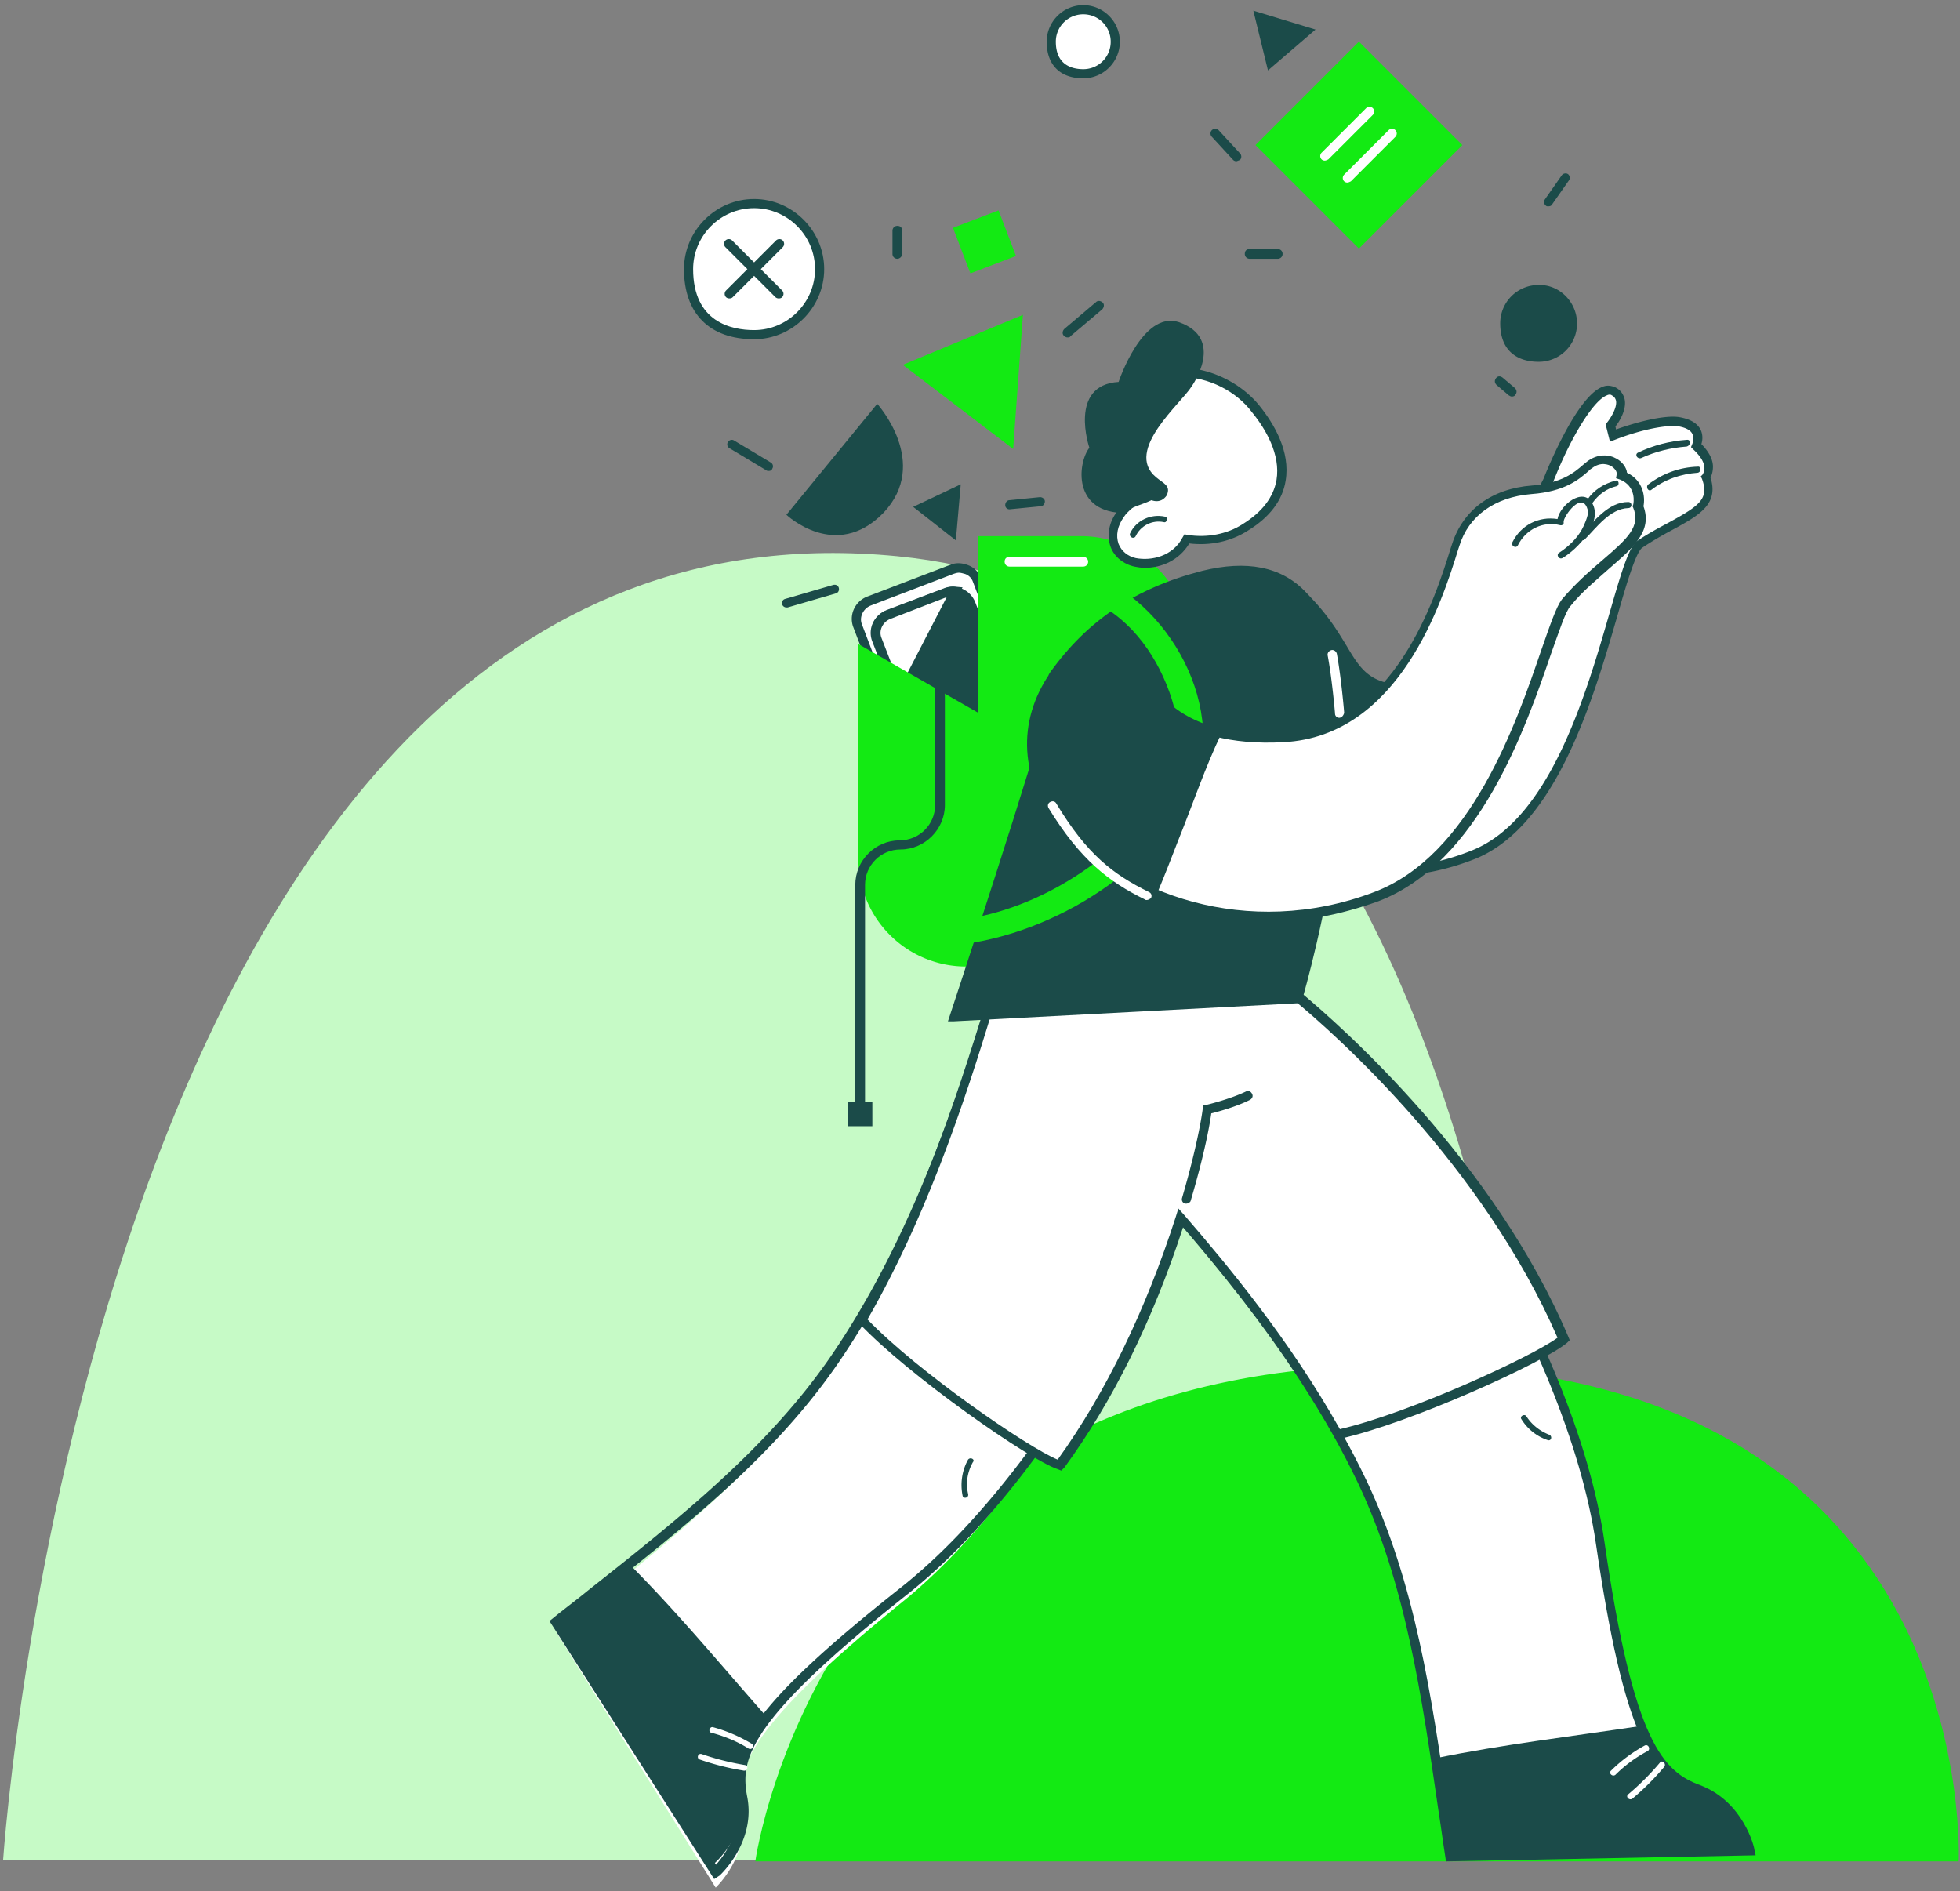
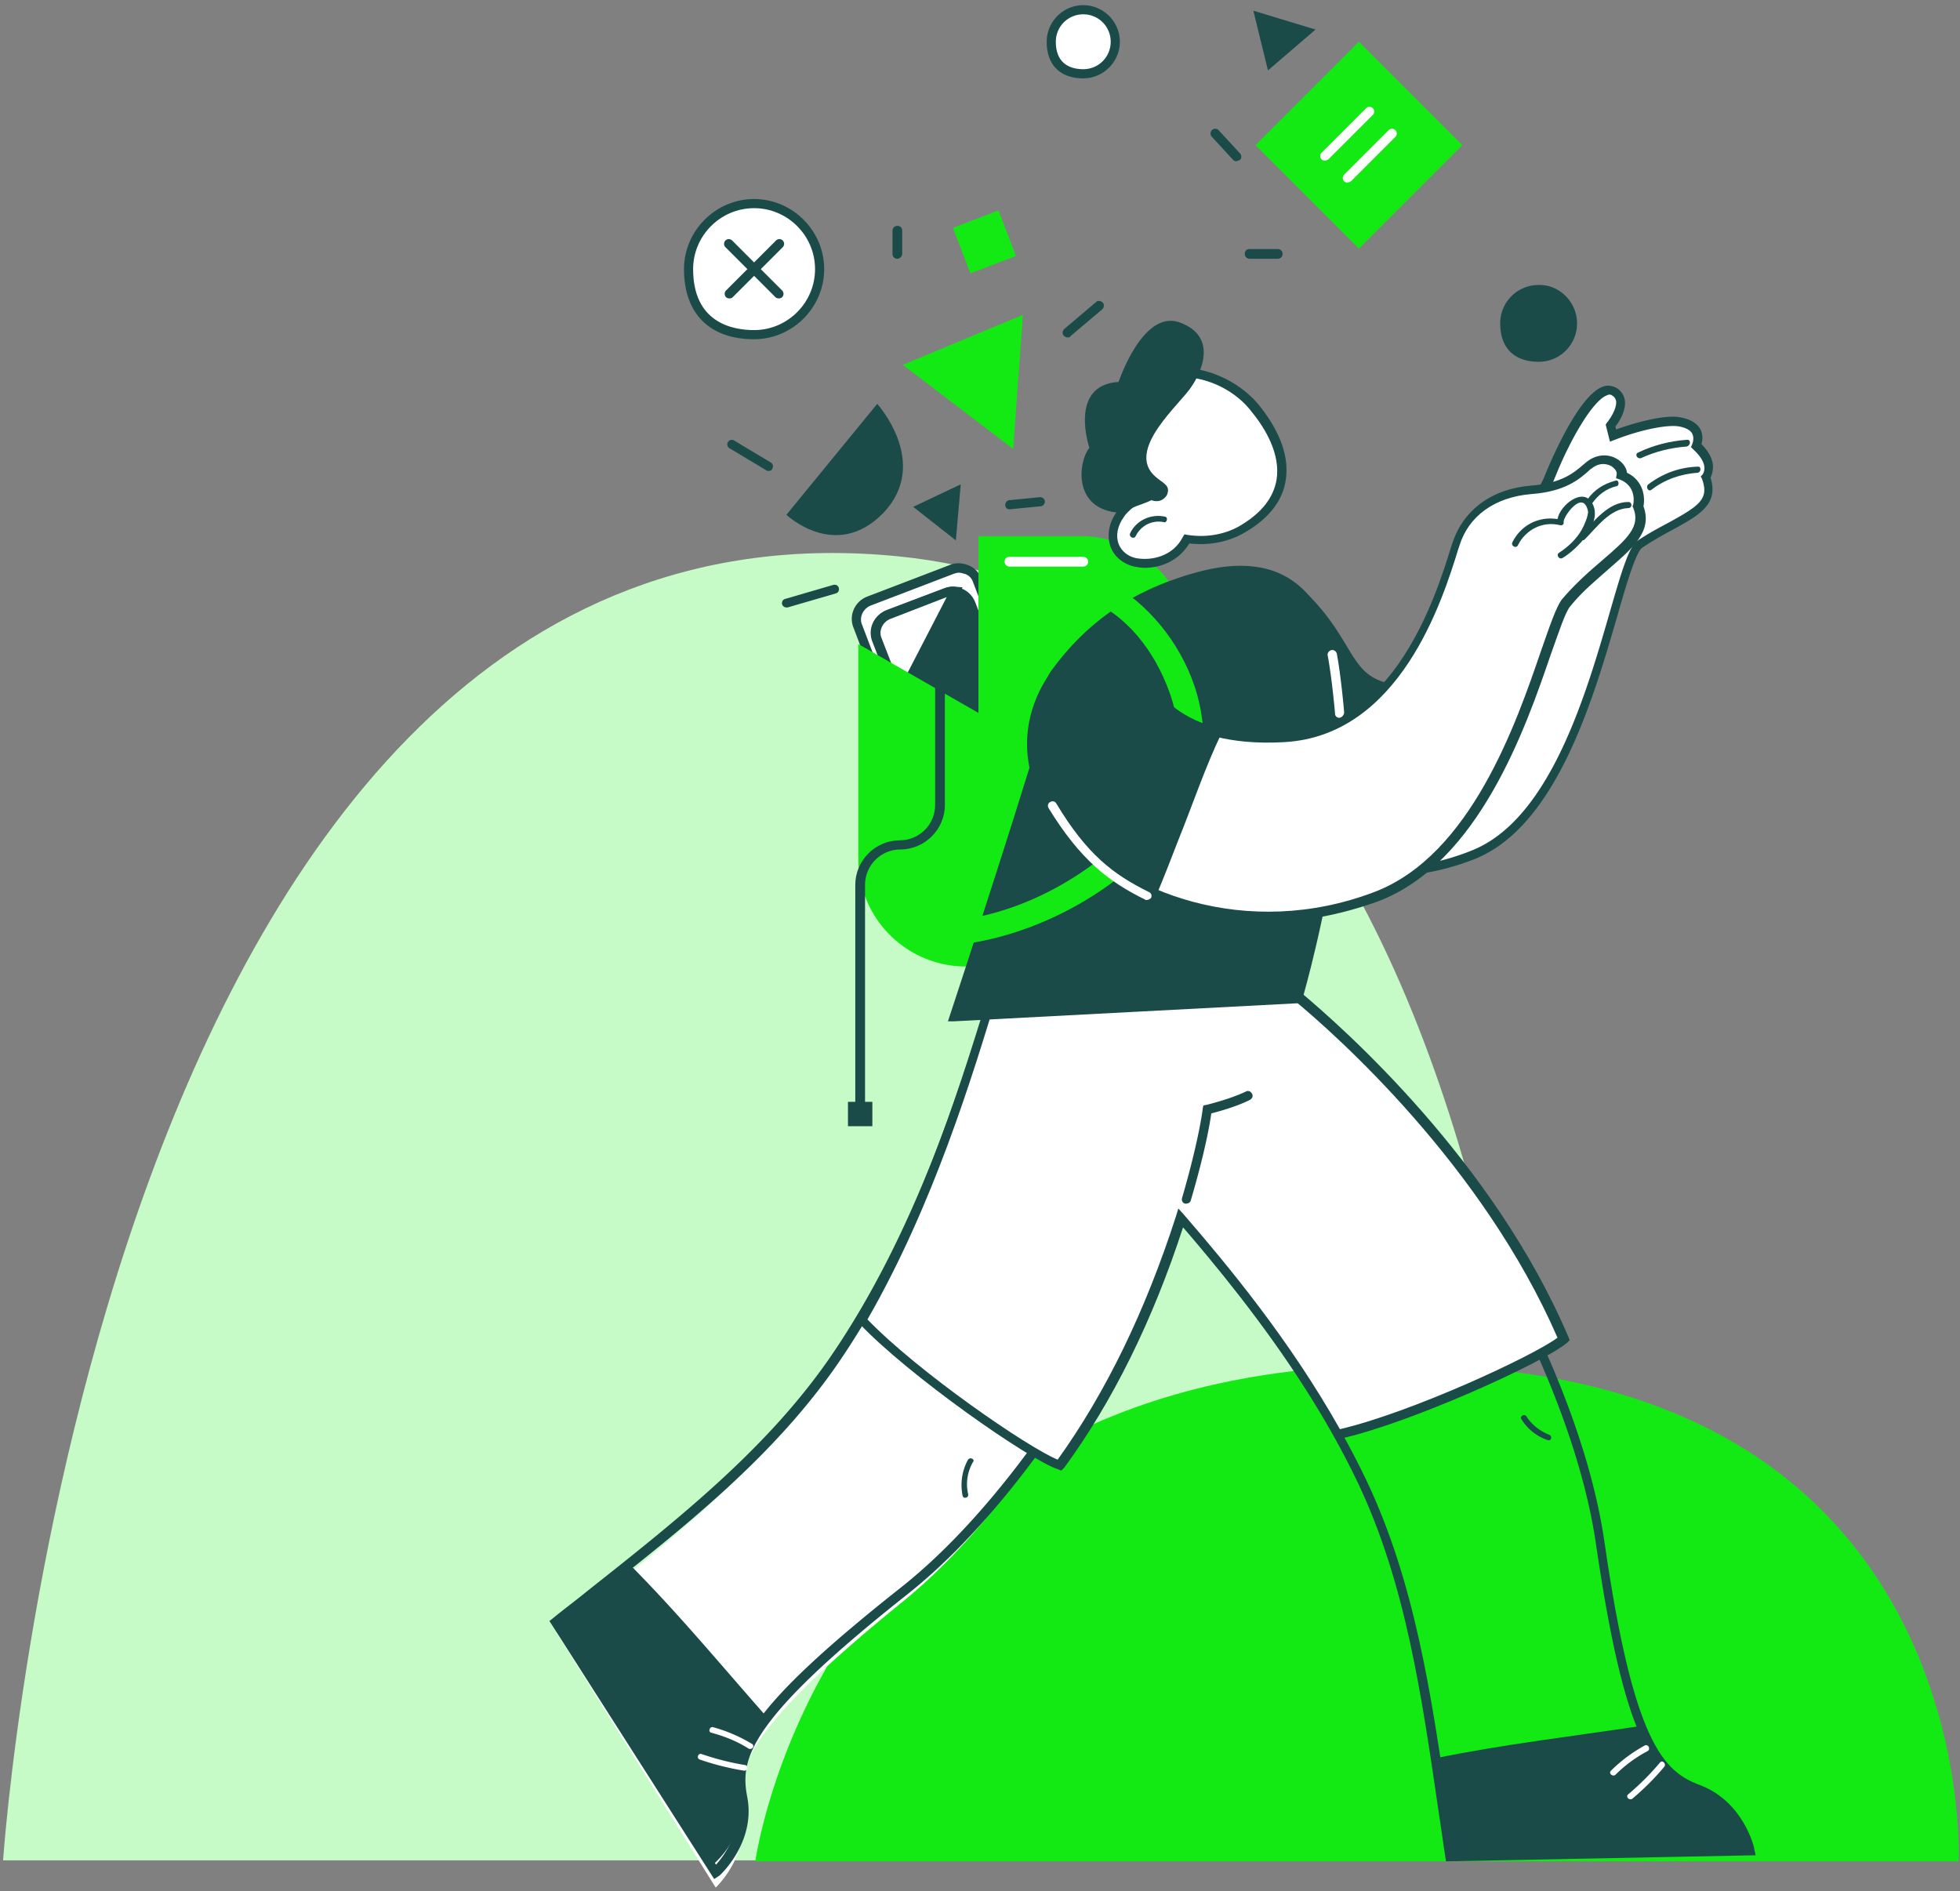
<svg xmlns="http://www.w3.org/2000/svg" width="371" height="358" fill="none">
  <rect width="100%" height="100%" fill="#808080" stroke="none" />
  <path fill="#C6FAC6" d="M294.212 352.145H.582S18.136 90.392 169.859 105.288c129.858 12.769 124.354 246.857 124.354 246.857z" />
  <path fill="#13EA13" d="M370.739 352.33h-227.77s13.616-99.346 131.308-93.692c100.732 4.846 96.462 93.692 96.462 93.692z" />
-   <path fill="#fff" d="M210.123 215.715c13.039 14.423 34.731 37.5 47.769 64.847 10.27 21.577 12.808 45.808 16.616 70.846l56.769-1.154s-1.846-8.654-9.807-11.538c-7.846-3-13.27-9.346-18.693-46.731-5.423-37.27-37.961-87.347-57.577-103.616-5.308-4.385-10.038-8.423-14.077-11.769-7.731 12.577-14.885 25.615-21 39.115z" />
  <path fill="#1B4B49" d="m273.701 352.331-.116-.808c-.461-2.884-.807-5.654-1.269-8.538-3.231-22.154-6.231-43.154-15.231-62.193-12.231-25.731-32.192-47.654-45.346-62.192l-2.654-2.885.231-.461c5.884-12.808 12.692-25.616 21.115-39.231l.577-.808.808.692c4.038 3.462 8.769 7.385 14.077 11.769 19.385 16.039 52.269 65.77 57.808 104.193 5.538 38.423 11.307 43.5 18.115 46.039 8.193 3.115 10.269 11.769 10.269 12.231l.231 1.038-58.615 1.154zM211.162 215.6l1.846 2.077c13.269 14.653 33.346 36.692 45.693 62.654 9.115 19.269 12.23 40.385 15.461 62.654.346 2.538.693 5.192 1.154 7.731l54.923-1.154c-.807-2.308-3.115-7.731-8.884-9.923-8.885-3.347-13.962-11.193-19.27-47.424-5.538-37.961-38.077-87.231-57.231-103.154-4.961-4.154-9.461-7.846-13.384-11.192-8.077 13.038-14.654 25.384-20.308 37.731z" />
  <path fill="#1B4B49" d="M310.508 326.713c-12.923 1.961-25.961 3.461-38.884 6.115.923 6.116 1.846 12.347 2.769 18.693l56.769-1.154s-1.846-8.654-9.807-11.539c-4.154-1.73-7.616-4.269-10.847-12.115z" />
  <path fill="#fff" d="M311.316 330.406c-2.308 1.269-4.5 2.884-6.346 4.73-.577.462.231 1.27.808.808a25.34 25.34 0 0 1 6.115-4.5c.577-.346.115-1.385-.577-1.038zm2.885 3.232a49.14 49.14 0 0 1-6 6c-.577.462.231 1.269.808.808a49.14 49.14 0 0 0 6-6c.461-.577-.347-1.385-.808-.808zM189.124 184.33c-5.654 18.577-14.424 49.038-31.385 74.192-13.385 19.847-32.77 34.385-52.385 50.539l30.116 48.231s6.461-6 4.961-14.308 1.269-16.154 30.577-39.923c29.308-23.769 55.616-77.308 59.654-102.462 1.039-6.808 2.077-12.923 2.885-18.116-14.885-.23-29.769.231-44.423 1.847z" />
  <path fill="#1B4B49" d="M135.185 355.676 104 306.832l.58-.454c2.202-1.813 4.521-3.513 6.724-5.326 17.505-13.826 33.967-26.972 45.792-44.084 15.998-23.232 24.692-51.111 30.373-69.583l1.159-3.627.58-.113c14.027-1.473 28.635-2.153 44.749-1.926H235l-.116 1.019c-.811 5.1-1.855 11.106-2.898 17.793-3.942 24.365-29.91 77.176-60.167 101.201-30.374 24.025-31.765 31.278-30.374 38.418 1.623 8.499-4.985 14.619-5.217 14.846l-1.043.68zm-28.866-48.504 29.214 45.784c1.623-1.813 5.101-6.573 3.941-12.466-1.739-9.18 2.551-17.452 31.069-40.005 29.91-23.685 55.762-75.929 59.588-100.068 1.043-6.346 1.971-12.012 2.782-16.885-15.302-.114-29.446.453-42.894 1.926l-.811 2.607c-5.796 18.585-14.491 46.577-30.605 70.036-11.941 17.339-28.519 30.598-46.14 44.424a57.94 57.94 0 0 0-6.144 4.647z" />
  <path fill="#1B4B49" d="M145 324.837c-8.348-9.459-16.348-19.132-25.275-28.161A6809.3 6809.3 0 0 0 105 307.747l30.261 44.929s6.493-5.589 4.985-13.328c-.811-4.192-.347-8.169 4.754-14.511z" />
  <path fill="#fff" d="M295.854 253.446c-12.577-29.423-36.461-53.423-50.654-65.077-5.308-4.385-10.038-8.423-14.077-11.769-1.154 1.961-2.308 3.807-3.461 5.769-12.924 0-25.731.577-38.539 1.961-5.077 16.5-12.577 42.347-25.962 65.539 9.577 10.154 32.424 25.846 37.385 27.462 10.731-14.654 18-31.616 22.846-46.847 9.924 11.424 21.001 25.385 29.77 40.962 13.5-2.884 38.769-14.538 42.692-18z" />
  <path fill="#1B4B49" d="m200.892 278.369-.576-.231c-5.424-1.73-28.501-17.884-37.731-27.692l-.462-.462.346-.577c12.577-21.692 19.962-46.038 24.923-62.192l1.154-3.692.577-.116c12.116-1.269 24.577-1.961 38.193-1.961 1.038-1.846 2.192-3.577 3.23-5.423l.577-.808.808.692c4.039 3.462 8.769 7.385 14.077 11.769 8.308 6.924 36.692 32.078 50.885 65.424l.231.577-.462.461c-4.269 3.693-29.885 15.347-43.154 18.231l-.577.116-.346-.577c-9-16.154-20.539-30.231-28.615-39.693-5.77 17.769-13.385 33.116-22.501 45.577l-.577.577zM164.2 249.754c9.577 9.923 30.346 24.231 36 26.538 9.116-12.692 16.616-28.154 22.385-46.038l.461-1.5 1.039 1.153c8.192 9.462 20.077 23.77 29.538 40.616 13.385-3.115 36.347-13.731 41.193-17.308-14.192-32.654-41.885-57.346-50.193-64.154-4.961-4.154-9.461-7.846-13.384-11.192-1.039 1.615-1.962 3.23-3 4.961l-.231.462h-.462c-13.5 0-25.846.692-37.846 1.961l-.808 2.539c-4.846 16.038-12.23 40.269-24.692 61.962z" />
  <path fill="#fff" d="M142.277 330.061a28.828 28.828 0 0 0-7.269-3.116c-.693-.23-1.039.924-.346 1.039 2.538.692 4.846 1.615 7.038 3 .692.346 1.269-.577.577-.923zm-1.269 4.036a50.067 50.067 0 0 1-8.192-2.076c-.693-.231-1.039.807-.347 1.038a50.209 50.209 0 0 0 8.193 2.077c.807.231 1.154-.923.346-1.039z" />
  <path fill="#1B4B49" d="M224.547 227.83h-.231c-.462-.115-.693-.577-.577-1.038 3.231-11.077 3.923-16.847 3.923-16.962l.115-.577.577-.115s4.385-1.039 7.5-2.539c.462-.23.923 0 1.154.462.231.461 0 .923-.461 1.154-2.539 1.269-5.885 2.192-7.27 2.538-.23 1.731-1.154 7.269-3.923 16.616-.115.23-.461.461-.807.461zm-41.308 48.461c-1.154 2.077-1.5 4.5-1.039 6.808.116.692 1.27.461 1.039-.347-.462-2.077-.115-4.153.923-6 .462-.461-.462-1.038-.923-.461zm109.962-4.731c-1.731-.692-3.231-1.846-4.27-3.462-.346-.577-1.384 0-.923.577a9.303 9.303 0 0 0 4.962 3.923c.692.231.923-.807.231-1.038z" />
  <path fill="#fff" d="M321.239 84.29s1.731-3.693-3.231-4.5c-2.307-.347-7.5.576-12.577 2.653l-.461-1.846s3.923-4.73.577-6.462c-3.693-1.961-9.693 9.924-12.347 16.962a10.25 10.25 0 0 0-.923 1.962c-2.884 8.538-8.307 39.461-27.461 37.615-10.731-1.038-8.193-8.769-19.616-19.038l-18.461 7.846c-15.231 23.885 18.23 56.308 52.384 42.231 21.808-9 26.654-55.731 31.385-58.731 8.654-5.539 14.769-6.577 12.462-12.693 0-.115 2.192-2.423-1.731-6z" />
  <path fill="#1B4B49" d="M262.278 165.867c-13.847 0-25.962-6.692-32.77-14.884-8.423-10.039-9.808-22.385-3.577-32.078l.116-.23 19.269-8.193.462.346c4.846 4.385 7.153 8.193 9.115 11.424 2.538 4.269 4.154 6.807 9.923 7.384 15.692 1.5 21.808-20.423 25.039-32.192a261.65 261.65 0 0 0 1.384-4.846c.231-.693.577-1.27.923-1.962.231-.577 6.116-15.577 11.193-17.423.807-.346 1.615-.23 2.423.115.923.462 1.5 1.27 1.731 2.193.461 1.961-1.039 4.384-1.731 5.192l.115.577c4.846-1.73 9.693-2.77 12.116-2.308 1.846.346 3.115 1.039 3.807 2.192.577 1.039.462 2.193.231 2.885 1.385 1.385 2.192 2.885 2.192 4.27 0 .922-.23 1.615-.461 2.076 1.615 5.077-2.192 7.154-7.269 9.923-1.731.923-3.577 1.962-5.654 3.347-1.154.807-2.885 6.461-4.616 12.577-4.615 15.923-11.538 39.923-26.884 46.269-5.77 2.308-11.539 3.346-17.077 3.346zm-34.962-45.808c-5.769 9.231-4.385 20.308 3.577 29.885 9.231 10.962 28.154 19.039 47.885 10.962 14.654-6 21.461-29.539 25.961-45.116 2.423-8.423 3.693-12.462 5.308-13.5 2.077-1.385 4.039-2.423 5.769-3.346 5.885-3.23 7.731-4.5 6.346-8.308l-.23-.462.346-.346c0-.115 1.5-1.73-1.731-4.73l-.461-.462.23-.577s.462-1.038 0-1.961c-.346-.693-1.269-1.154-2.538-1.385-1.962-.346-6.808.462-12.116 2.538l-.923.347-.807-3.231.23-.346c.577-.693 1.962-2.77 1.731-4.154-.115-.462-.346-.808-.808-1.039-.115-.115-.461-.23-.923 0-2.653 1.039-6.692 7.962-9.461 14.654l-.808 1.962c-.346.577-.692 1.154-.923 1.73-.346 1.154-.808 2.77-1.385 4.731-3.346 11.885-9.346 33.577-25.154 33.577-.576 0-1.153 0-1.73-.115-6.693-.692-8.654-3.808-11.308-8.192-1.846-3-4.039-6.577-8.423-10.616l-17.654 7.5z" />
  <path fill="#1B4B49" d="M267.701 143.944c-.808-4.385-1.269-8.885-1.846-13.385h-1.154c-10.731-1.038-8.192-8.769-19.615-19.038l-18.462 7.846c-13.846 21.807 13.385 48.461 44.193 42.346-.924-5.885-2.077-11.885-3.116-17.769zm51.577-60.694c-3.231.231-6.346 1.039-9.231 2.423-.692.347-.115 1.27.577 1.039 2.77-1.27 5.654-1.962 8.654-2.192.808-.231.808-1.385 0-1.27zm2.077 5.08c-3.461.115-6.577 1.269-9.346 3.346-.577.461 0 1.5.577 1.038 2.538-1.962 5.539-3 8.769-3.23.693-.116.693-1.27 0-1.155z" />
  <path fill="#fff" d="m172.393 144.52-9.924-26.077c-.692-1.846.231-4.038 2.077-4.731l15.693-6c1.846-.692 4.038.231 4.73 2.077l9.924 26.077c.692 1.846-.231 4.039-2.077 4.731l-15.693 6c-1.961.808-4.038-.115-4.73-2.077z" />
  <path fill="#1B4B49" d="M175.739 147.751c-.577 0-1.27-.115-1.847-.346-1.153-.461-1.961-1.384-2.423-2.538l-9.923-26.077c-.923-2.308.231-4.962 2.654-5.885l15.692-6c1.154-.461 2.308-.346 3.462.116 1.154.461 1.962 1.384 2.423 2.538l9.923 26.077c.462 1.154.346 2.308-.115 3.462-.462 1.153-1.385 1.961-2.539 2.423l-15.692 6c-.462.115-1.039.23-1.615.23zm5.769-39.346c-.346 0-.692.116-1.039.231l-15.692 6c-1.385.577-2.192 2.192-1.615 3.577l9.923 26.077c.23.692.807 1.269 1.5 1.5.692.346 1.384.346 2.192.115l15.692-6a2.414 2.414 0 0 0 1.5-1.5c.347-.692.347-1.384.116-2.192l-9.923-26.077a2.423 2.423 0 0 0-1.5-1.5c-.462-.115-.808-.231-1.154-.231z" />
  <path fill="#1B4B49" d="m173.431 140.253-7.384-19.154c-.693-1.846.23-4.039 2.076-4.731l10.962-4.154c1.846-.692 4.038.231 4.731 2.077l7.384 19.154c.693 1.846-.23 4.039-2.076 4.731l-10.962 4.154c-1.962.692-4.039-.231-4.731-2.077z" />
  <path fill="#1B4B49" d="M176.777 143.483c-1.846 0-3.577-1.154-4.269-2.885l-7.385-19.153c-.923-2.308.231-4.962 2.654-5.885l10.962-4.154c2.307-.923 4.961.231 5.884 2.654l7.385 19.154c.462 1.154.346 2.308-.115 3.461-.462 1.154-1.385 1.962-2.539 2.423l-10.961 4.154c-.462.116-1.039.231-1.616.231zm-2.538-3.577c.577 1.385 2.192 2.192 3.577 1.616l10.961-4.154a2.418 2.418 0 0 0 1.5-1.5c.346-.693.346-1.385.116-2.193l-7.385-19.154c-.577-1.384-2.192-2.192-3.577-1.615l-10.962 4.154c-1.384.577-2.192 2.192-1.615 3.577l7.385 19.269z" />
  <path fill="#fff" d="m170.315 132.177 10.501-20.193c-.577 0-1.154 0-1.616.231l-10.962 4.154c-1.846.692-2.884 2.885-2.076 4.731l4.153 11.077z" />
  <path fill="#1B4B49" d="m170.2 134.253-4.961-12.923c-.924-2.308.23-4.961 2.653-5.884l10.962-4.154c.692-.231 1.385-.346 2.077-.231l1.269.115-12 23.077zm9-21.231-10.731 4.154c-1.384.577-2.192 2.193-1.615 3.577l3.577 9.231 8.769-16.962z" />
  <path fill="#13EA13" d="M225.008 121.907v40.615a20.386 20.386 0 0 1-20.423 20.423h-21.692a20.386 20.386 0 0 1-20.423-20.423v-40.615l22.731 13.038v-33.462h19.384c11.193 0 20.423 9.116 20.423 20.424z" />
  <path fill="#1B4B49" d="M162.816 211.677c-.462 0-.923-.346-.923-.923v-43.269c0-4.616 3.808-8.423 8.423-8.423 3.692 0 6.692-3 6.692-6.693v-26.192c0-.462.346-.923.923-.923.577 0 .923.346.923.923v26.192c0 4.616-3.807 8.424-8.423 8.424-3.692 0-6.692 3-6.692 6.692v43.269c-.115.577-.461.923-.923.923z" />
-   <path fill="#1B4B49" d="M165.123 208.562h-4.615v4.615h4.615v-4.615z" />
+   <path fill="#1B4B49" d="M165.123 208.562h-4.615v4.615h4.615v-4.615" />
  <path fill="#fff" d="M205.047 107.25h-13.962c-.461 0-.923-.346-.923-.923 0-.577.346-.923.923-.923h13.962c.461 0 .923.346.923.923 0 .577-.462.923-.923.923z" />
  <path fill="#1B4B49" d="M227.777 108.981c-11.769 3-21 8.654-28.154 18.807.577.693.808 1.5.577 2.539-2.884 11.654-19.731 62.308-19.731 62.077l65.308-3.346c-.115.115 26.654-91.385-18-80.077z" />
  <path fill="#1B4B49" d="M180.47 193.327h-1.039s17.077-51.693 19.846-63.231c.116-.693 0-1.27-.346-1.846l-.461-.462.346-.577c7.038-9.808 16.154-15.923 28.731-19.154 8.423-2.077 15-.807 19.5 3.923 16.731 17.308.115 74.885-.577 77.308l-.115.577-65.885 3.462zm20.192-65.539c.462.808.577 1.731.346 2.769-1.5 6-6.692 22.616-10.961 35.424-5.308 16.5-7.5 22.961-8.424 25.5l63.462-3.231c1.731-6.231 15.923-59.308.808-75-4.038-4.27-10.154-5.424-17.885-3.462l-.23-.808.23.808c-12 3.115-20.654 8.769-27.346 18z" />
  <path fill="#fff" d="M253.509 135.866a.788.788 0 0 1-.808-.807c0-.116-.577-6.693-1.385-10.962-.115-.462.231-.923.693-1.039.461-.115.923.231 1.038.693.808 4.384 1.385 10.961 1.385 11.192-.116.462-.462.923-.923.923z" />
  <path fill="#13EA13" d="M206.893 108.752c-2.769-1.039-3.923 3.346-1.269 4.499 7.731 3.116 12.923 10.039 15.692 17.654 3.231 8.885 1.731 16.616-4.5 23.654-10.269 11.539-25.385 19.962-40.961 19.962-3.001 0-3.001 4.615 0 4.615 18.23.116 39.346-11.307 48.692-27.23 9-15.577-2.192-37.039-17.654-43.154z" />
  <path fill="#fff" d="M199.624 127.79c-17.424 25.269 21.807 56.77 60.808 41.885 24.923-9.462 31.846-50.77 36-55.616 7.038-8.538 16.269-11.769 13.731-18.346 0 0 1.038-4.385-3.116-5.885.346-2.077-3-4.384-6.115-1.961-1.846 1.5-4.039 4.154-10.847 4.615-6.807.577-12.346 4.039-14.423 10.385-2.884 9.231-10.615 35.308-32.423 36.462-23.077 1.269-26.654-12.347-26.654-12.347l-16.961.808z" />
  <path fill="#1B4B49" d="M239.662 174.521c-16.846 0-31.269-7.5-39.116-17.423-7.5-9.577-8.192-20.424-1.73-29.77l.23-.346 18.001-.577.23.692c.116.577 3.693 12.924 25.847 11.77 20.769-1.039 28.615-25.847 31.5-35.193l.23-.692c2.077-6.462 7.5-10.5 15.116-11.077 5.654-.462 7.961-2.423 9.692-3.923.231-.23.462-.346.693-.577 2.076-1.615 4.269-1.385 5.653-.577 1.039.577 1.847 1.615 1.962 2.654 3.115 1.5 3.462 4.615 3.115 6.346 1.731 4.731-1.961 7.846-6.461 11.769-2.308 2.077-5.077 4.27-7.385 7.154-.923 1.039-2.077 4.616-3.692 9.116-4.731 13.846-13.616 39.461-32.654 46.731-7.385 2.653-14.423 3.923-21.231 3.923zm-39.577-45.924c-5.769 8.654-5.077 18.577 1.846 27.347 10.269 13.038 34.154 22.038 58.154 12.923 18.346-6.923 27-32.193 31.616-45.693 1.73-4.961 2.884-8.307 3.923-9.692 2.538-3 5.192-5.308 7.615-7.385 4.846-4.154 7.385-6.461 5.885-10.038l-.116-.231.116-.23c.115-.347.692-3.578-2.539-4.847l-.692-.23.115-.693c.116-.577-.346-1.154-1.038-1.615-.462-.231-1.962-.923-3.692.461-.231.115-.462.346-.693.577-1.73 1.5-4.384 3.808-10.73 4.27-6.924.576-11.885 4.153-13.616 9.807l-.231.692c-3 9.693-11.077 35.308-33 36.462-20.885 1.154-26.308-9.577-27.346-12.346l-15.577.461z" />
  <path fill="#1B4B49" d="M223.162 158.713c2.654-6.577 4.962-13.5 8.077-19.962-12.577-2.884-14.884-11.538-14.884-11.538l-16.847.577c-10.846 15.692.231 33.808 19.385 41.654 1.5-3.577 2.885-7.154 4.269-10.731zm78.231-63.461c-1.731-3.116-6.115.346-6.577 3-3.577-.577-6.923 1.154-8.538 4.384-.346.693.692 1.27 1.038.577 1.5-3 4.731-4.615 7.962-3.807.346.115.807-.116.692-.577-.115-1.039 3.692-6.347 4.615-2.077.116.807-.807 2.884-1.153 3.461-1.039 1.846-2.539 3.231-4.27 4.385-.692.346-.115 1.385.577 1.038 2.769-1.615 7.731-6.692 5.654-10.384z" />
  <path fill="#1B4B49" d="M305.778 90.983c-2.192.576-4.039 1.73-5.308 3.576-.462.577.462 1.385.923.693 1.154-1.615 2.654-2.77 4.616-3.23.576-.116.461-1.27-.231-1.04zm2.423 4.037c-3.808 0-6.461 3.693-9 6.231-.577.577.346 1.385.808.808 2.192-2.192 4.731-5.77 8.192-5.885.808 0 .808-1.154 0-1.154z" />
  <path fill="#fff" d="M217.047 170.367c-.115 0-.231 0-.346-.115-6.808-3.346-12.231-7.5-18.231-17.308-.231-.461-.116-.923.346-1.154.462-.231.923-.115 1.154.346 5.769 9.577 10.731 13.385 17.538 16.731.462.231.577.692.347 1.154-.231.115-.462.346-.808.346z" />
  <path fill="#13EA13" d="m189.007 39.828-8.622 3.297 3.297 8.622 8.622-3.298-3.297-8.621z" />
  <path fill="#1B4B49" d="m148.854 97.442 17.193-21s10.154 11.193 1.154 20.654c-9 9.231-18.347.346-18.347.346zm24-1.499 9.001-4.27-.924 10.616-8.077-6.346zm67.154-82.615-2.769-11.307 11.77 3.576-9.001 7.731z" />
  <path fill="#fff" d="M155.085 50.944c0 6.808-5.539 12.462-12.462 12.462-6.808 0-12.462-3.577-12.462-12.462 0-6.808 5.539-12.462 12.462-12.462 6.923.116 12.462 5.654 12.462 12.462z" />
  <path fill="#1B4B49" d="M142.739 64.211c-8.424 0-13.27-4.846-13.27-13.269 0-7.27 6-13.27 13.27-13.27 7.269 0 13.269 6 13.269 13.27s-6 13.27-13.269 13.27zm0-24.807c-6.347 0-11.539 5.192-11.539 11.538 0 10.039 7.269 11.539 11.539 11.539 6.346 0 11.538-5.193 11.538-11.539s-5.192-11.538-11.538-11.538z" />
  <path fill="#fff" d="M211.162 7.905c0 3.347-2.769 6.116-6.115 6.116-3.347 0-6.116-1.73-6.116-6.116 0-3.346 2.769-6.115 6.116-6.115 3.346 0 6.115 2.77 6.115 6.115z" />
  <path fill="#1B4B49" d="M205.047 14.828c-4.385 0-6.923-2.539-6.923-6.923 0-3.808 3.115-6.924 6.923-6.924 3.807 0 6.923 3.116 6.923 6.924 0 3.807-3.116 6.923-6.923 6.923zm0-12.116a5.171 5.171 0 0 0-5.193 5.193c0 4.269 2.885 5.192 5.193 5.192a5.17 5.17 0 0 0 5.192-5.192 5.17 5.17 0 0 0-5.192-5.193zm93.462 58.501a7.24 7.24 0 0 1-7.27 7.269c-4.038 0-7.269-2.077-7.269-7.27a7.24 7.24 0 0 1 7.269-7.269c3.923-.115 7.27 3.231 7.27 7.27z" />
  <path fill="#13EA13" d="m170.893 69.06 22.73-9.462-1.846 25.384-20.884-15.923z" />
  <path fill="#1B4B49" d="M202.047 63.867c-.231 0-.462-.115-.693-.346-.346-.346-.23-.923.116-1.27l6-5.076c.346-.346.923-.231 1.269.115.346.346.231.923-.115 1.27l-6 5.076c-.116.231-.346.231-.577.231zm-56.539 25.269c-.116 0-.346 0-.462-.116l-6.923-4.154c-.461-.23-.577-.807-.346-1.153.231-.462.808-.577 1.154-.347l6.923 4.154c.462.231.577.808.346 1.154-.115.346-.346.462-.692.462zm24.346-40.153c-.461 0-.923-.346-.923-.923v-4.385c0-.461.346-.923.923-.923.577 0 .923.346.923.923v4.385c0 .461-.461.923-.923.923zm-21 65.998a.865.865 0 0 1-.807-.577c-.116-.461.115-.923.577-1.038l9.115-2.654c.462-.115.923.115 1.039.577.115.461-.116.923-.577 1.038l-9.116 2.654h-.231zm42.231-18.574a.79.79 0 0 1-.808-.807c0-.462.347-.923.808-.923l5.769-.577c.462 0 .923.346.923.807 0 .462-.346.923-.807.923l-5.885.577s.115 0 0 0zm42.923-65.887a.884.884 0 0 1-.577-.232l-4.038-4.384a.906.906 0 0 1 0-1.27.905.905 0 0 1 1.269 0l4.039 4.385a.906.906 0 0 1 0 1.27c-.346.115-.577.23-.693.23zm7.847 18.463h-5.308c-.461 0-.923-.346-.923-.923 0-.577.346-.923.923-.923h5.308c.461 0 .923.346.923.923 0 .577-.462.923-.923.923z" />
  <path fill="#13EA13" d="m257.222 7.886-19.581 19.582 19.581 19.581 19.582-19.581-19.582-19.582z" />
-   <path fill="#1B4B49" d="M286.162 75.06c-.231 0-.346-.115-.577-.23l-2.307-1.962c-.347-.346-.462-.808-.116-1.27.346-.461.808-.461 1.269-.115l2.308 1.962c.346.346.462.807.115 1.269-.115.23-.346.346-.692.346zm6.924-36.001c-.231 0-.346 0-.462-.116-.346-.23-.461-.807-.231-1.154l3.231-4.615c.231-.346.808-.462 1.154-.23.346.23.462.807.231 1.153l-3.231 4.616c-.115.23-.346.346-.692.346z" />
  <path fill="#fff" d="M250.739 30.403a.885.885 0 0 1-.577-.23.906.906 0 0 1 0-1.27l8.424-8.423a.905.905 0 0 1 1.269 0 .906.906 0 0 1 0 1.27l-8.423 8.423c-.231.115-.462.23-.693.23zm4.27 4.155a.88.88 0 0 1-.577-.231.906.906 0 0 1 0-1.27l8.423-8.422a.905.905 0 0 1 1.269 0 .904.904 0 0 1 0 1.269l-8.423 8.423c-.231.115-.461.23-.692.23z" />
  <path fill="#1B4B49" d="M147.354 56.482a.882.882 0 0 1-.577-.23l-9.461-9.462a.904.904 0 0 1 0-1.27.905.905 0 0 1 1.269 0l9.461 9.462a.906.906 0 0 1 0 1.27c-.23.23-.461.23-.692.23z" />
  <path fill="#1B4B49" d="M138.008 56.482a.88.88 0 0 1-.577-.23.906.906 0 0 1 0-1.27l9.462-9.462a.905.905 0 0 1 1.269 0 .906.906 0 0 1 0 1.27l-9.462 9.46c-.231.231-.461.23-.692.23z" />
  <path fill="#fff" d="M237.816 77.367c-5.077-6.347-15.461-9.347-22.038-4.385s-7.5 15-1.962 22.385l.116.115c-.693.577-1.27 1.154-1.616 1.73-3 3.924-1.269 8.424 2.654 9.232 3.462.692 7.846-.577 9.808-4.385 3.807.577 7.846-.115 11.077-2.192 9.923-6.347 7.731-15.231 1.961-22.5z" />
  <path fill="#1B4B49" d="M216.701 107.482c-.692 0-1.385-.115-1.962-.231-2.077-.461-3.807-1.846-4.5-3.692-.807-2.192-.346-4.73 1.27-6.808.346-.461.692-.923 1.153-1.385-5.307-7.73-4.269-17.884 2.539-23.076 7.154-5.424 18-1.962 23.192 4.5 2.77 3.461 5.885 8.653 4.962 14.192-.577 3.692-3 6.923-7.154 9.461-3.231 2.077-7.154 2.885-11.077 2.424-1.962 3.23-5.308 4.615-8.423 4.615zm6.923-36.116c-2.654 0-5.192.693-7.385 2.308-6.23 4.73-7.038 14.192-1.846 21.231l.462.692-.577.577c-.577.577-1.154 1.039-1.5 1.616-1.269 1.73-1.616 3.577-1.039 5.192.577 1.385 1.731 2.308 3.231 2.654 3 .577 7.039-.346 8.885-3.923l.346-.577.577.115c3.692.577 7.5-.115 10.5-2.077 3.692-2.308 5.769-5.077 6.346-8.308.808-4.846-2.077-9.692-4.615-12.807-3-4.039-8.308-6.693-13.385-6.693z" />
  <path fill="#1B4B49" d="M220.508 97.793c-2.653-.577-5.423.692-6.577 3.116-.346.692.693 1.269 1.039.577.923-1.962 3.115-3.116 5.308-2.654.577.23.923-.923.23-1.039zm5.077-24.693c-1.961 3.23-12.807 12.115-6.807 17.192 1.5 1.27 2.884 1.615 2.077 3.462-1.154 1.73-2.885.923-2.885.923-2.192 1.038-3.808 1.153-4.846 2.423-10.269.115-9.116-9.577-6.923-12.347 0 0-4.039-11.884 5.538-12.461 0 0 4.5-13.616 11.423-11.308 8.885 3.116 2.423 12.116 2.423 12.116z" />
</svg>